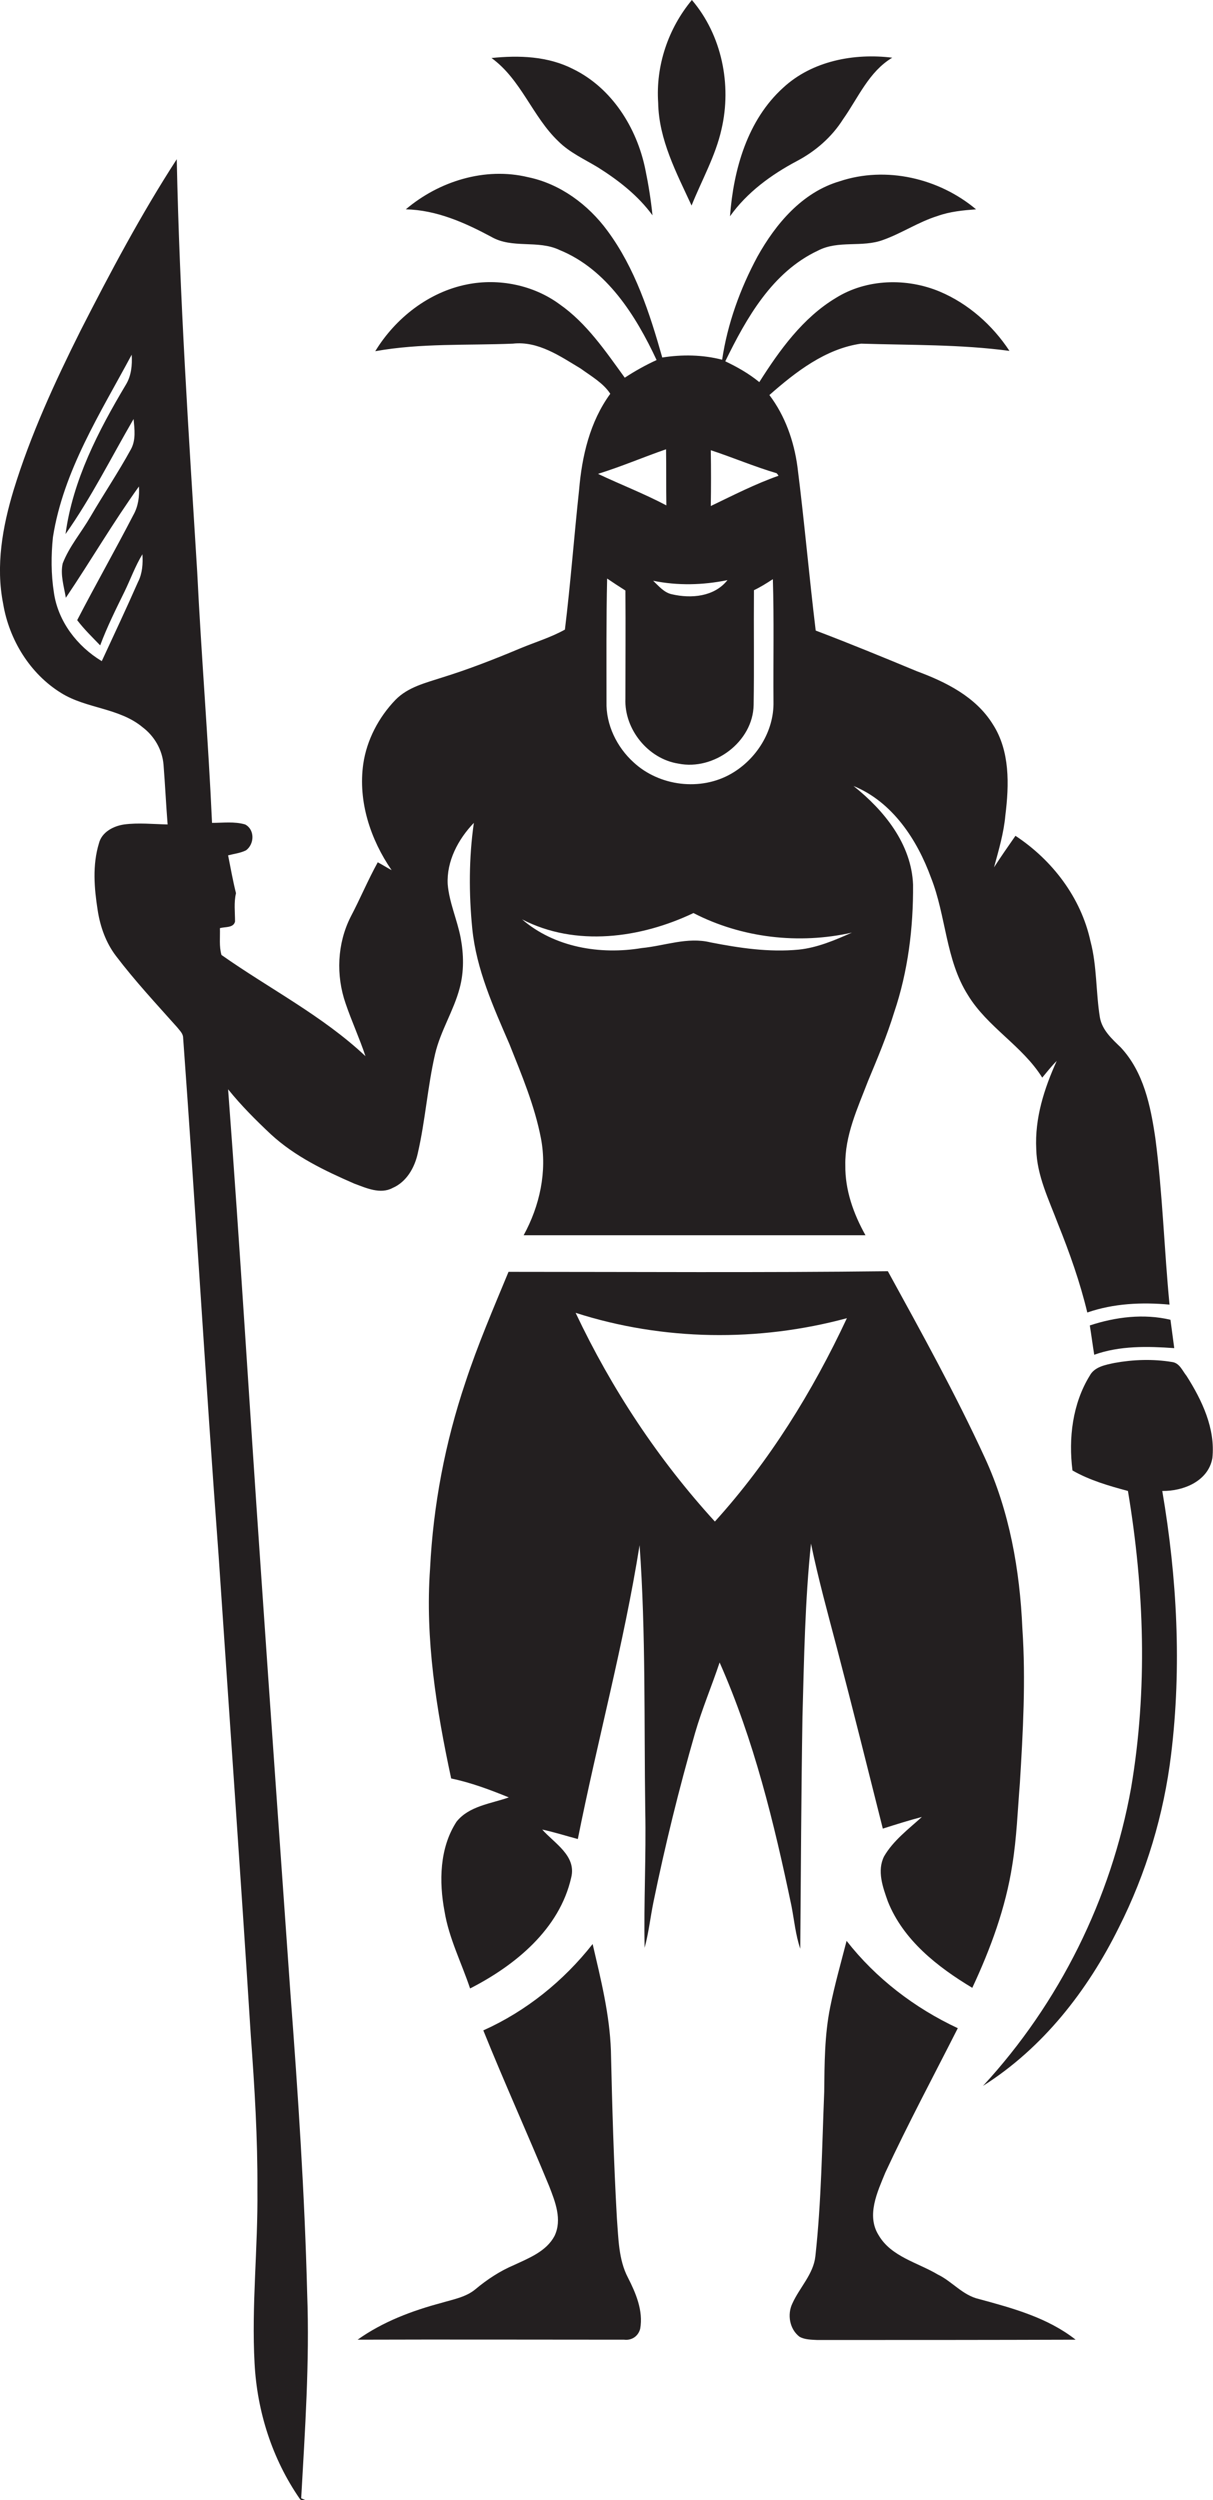
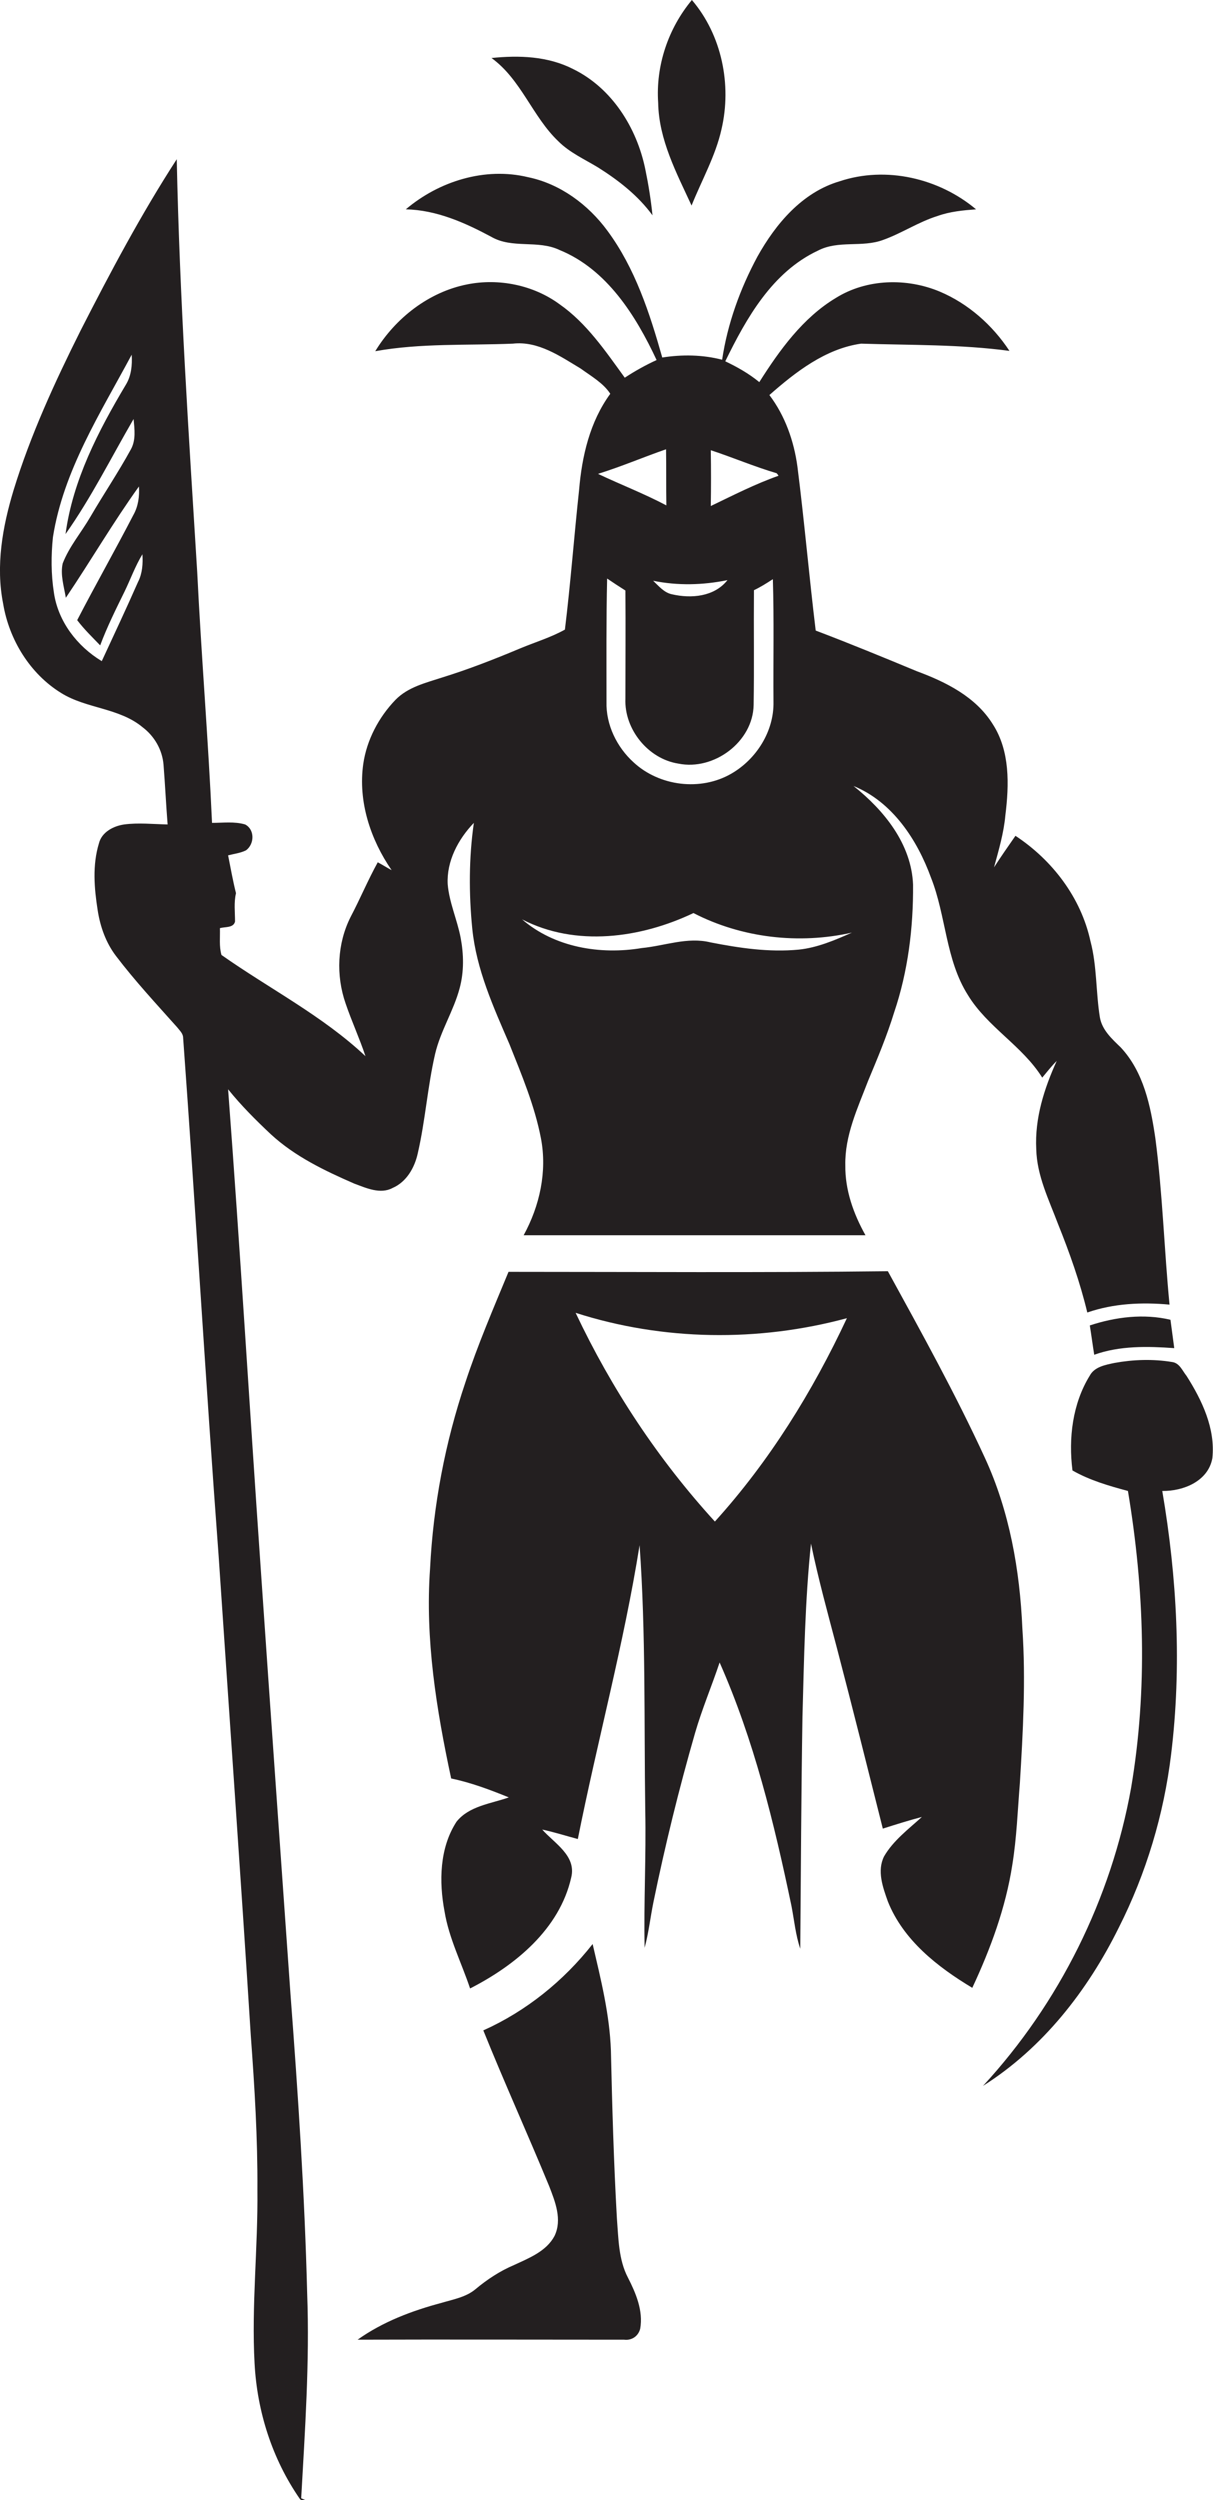
<svg xmlns="http://www.w3.org/2000/svg" version="1.1" id="Layer_1" x="0px" y="0px" viewBox="0 0 385 793" enable-background="new 0 0 385 793" xml:space="preserve">
  <g>
    <path fill="#231F20" d="M219.5,65.2c3.2-8,7.6-15.7,9.5-24.2c3.3-14.1,0.1-29.9-9.4-41c-7.5,9-11.5,20.8-10.7,32.6   C209.1,44.3,214.7,54.8,219.5,65.2z" />
    <path fill="#231F20" d="M177.2,44.8c3.6,3.6,8.3,5.7,12.6,8.3c6.5,4.1,12.7,8.9,17.3,15.2c-0.5-4.9-1.3-9.9-2.3-14.7   c-2.7-13.1-10.6-25.7-22.9-31.7c-8-4.1-17.2-4.4-25.9-3.5C165.4,25.2,169,37,177.2,44.8z" />
-     <path fill="#231F20" d="M252.9,51.1c5.9-3.1,11.1-7.6,14.7-13.3c4.8-6.8,8.2-15.1,15.6-19.5c-12.1-1.5-25.4,1-34.6,9.5   c-11.4,10.3-15.8,26-16.9,40.8C237.1,61,244.8,55.4,252.9,51.1z" />
    <path fill="#231F20" d="M86,359.8c7.6,7,17,11.5,26.4,15.6c3.8,1.4,8.3,3.5,12.2,1.4c4.4-1.9,7-6.4,8-11   c2.4-10.4,3.1-21.1,5.5-31.5c1.7-7.3,5.9-13.7,7.8-20.9c1.4-5.2,1.3-10.7,0.3-16c-1.1-5.7-3.6-11.1-4.1-16.9   c-0.4-7.3,3.3-14.3,8.3-19.5c-1.6,11.1-1.6,22.5-0.5,33.6c1.3,12.9,6.7,24.8,11.8,36.6c3.9,9.8,8,19.5,10,29.9   c2,10.5-0.4,21.4-5.5,30.7c36.2,0,72.3,0,108.5,0c-3.8-6.8-6.5-14.3-6.4-22.2c-0.2-9.4,3.9-18.1,7.2-26.7c3-7.2,6-14.3,8.3-21.8   c4.4-13,6.1-26.8,6-40.5c-0.5-12.9-9.2-23.6-18.9-31.3c12.3,5,20.2,17,24.6,29.1c4.8,12.1,4.6,26,11.7,37.2   c6.2,10.2,17.3,16.1,23.6,26.2c1.5-1.8,2.9-3.6,4.6-5.3c-4,8.8-7,18.2-6.5,28c0.2,8.4,4,16,6.9,23.7c3.7,9.2,7,18.5,9.3,28.1   c8.4-2.9,17.3-3.3,26.1-2.5c-1.7-17.6-2.2-35.3-4.5-52.8c-1.5-10.2-3.7-21-11-28.8c-2.8-2.7-5.9-5.5-6.6-9.5   c-1.3-8-0.9-16.3-3-24.2c-3-13.8-12.1-25.7-23.8-33.4c-2.3,3.3-4.6,6.6-6.8,10c1.5-5.5,3.1-10.9,3.6-16.5c1.2-9.7,1.5-20.4-4-28.9   c-5.4-8.7-14.9-13.4-24.1-16.8c-10.6-4.4-21.3-8.8-32.1-12.9c-2.1-17.3-3.6-34.7-5.8-52c-1.1-8.1-3.9-16.1-8.9-22.7   c8.3-7.3,17.8-14.7,29.1-16.3c15.7,0.5,31.5,0.2,47.1,2.3c-5.4-8.2-13.1-15-22.1-18.8c-10.5-4.4-23.2-4.1-33,2   c-10.5,6.3-17.9,16.6-24.3,26.7c-3.3-2.7-7-4.8-10.8-6.6c6.7-13.7,14.9-28.3,29.4-35.1c6.5-3.4,14-0.9,20.7-3.4   c5.9-2.1,11.2-5.7,17.3-7.6c3.9-1.4,8.1-1.8,12.2-2.1c-11.8-9.9-28.6-13.8-43.3-8.9c-11.9,3.5-20.3,13.5-26.1,23.9   c-5.5,10.2-9.5,21.3-11.2,32.7c-6.2-1.6-12.7-1.7-19-0.7c-4-14.1-8.6-28.3-17.4-40.2c-6.1-8.3-15-14.9-25.2-17   c-13.7-3.3-28.3,1.3-38.8,10.2c9.7,0.2,18.7,4.2,27.1,8.7c6.7,3.9,14.8,0.9,21.7,4.2c15,6.1,24.2,20.8,30.8,34.9   c-3.5,1.6-6.9,3.5-10.1,5.6c-6.1-8.4-12.1-17.3-20.7-23.3c-8.3-6.1-19.3-8.3-29.3-6.3c-12.2,2.4-22.8,10.7-29.2,21.2   c14.4-2.6,29.1-1.8,43.7-2.4c8-0.9,15,4,21.5,7.9c3.3,2.4,7.2,4.6,9.4,8c-6.5,8.9-9,19.8-9.9,30.5c-1.6,14.8-2.7,29.6-4.5,44.3   c-4.5,2.5-9.5,4-14.3,6c-8.1,3.4-16.3,6.6-24.7,9.2c-5.2,1.7-10.8,3-14.8,7.1c-5.3,5.5-9.1,12.7-10.2,20.3c-1.7,11.9,2.3,24,9,33.7   c-1.5-0.8-2.9-1.7-4.4-2.5c-3.1,5.6-5.6,11.6-8.6,17.3c-4.3,8.5-4.7,18.6-1.6,27.5c1.9,5.6,4.4,11,6.3,16.7   c-13.6-12.8-30.5-21.4-45.7-32.1c-0.8-2.7-0.4-5.7-0.5-8.5c1.6-0.5,4.3,0,4.8-2.1c0-3-0.4-6,0.3-9c-1-4-1.7-8-2.5-12   c1.9-0.5,3.9-0.7,5.7-1.6c2.7-2,2.8-6.6-0.3-8.2c-3.4-1-7-0.5-10.5-0.5c-1.2-26.5-3.4-53-4.7-79.5c-2.7-43.6-5.6-87.3-6.5-131   C44.7,68.1,35,86.4,25.6,104.8c-8.2,16.4-15.9,33.1-21.3,50.7c-3.5,11.6-5.7,23.9-3.3,36c1.9,11.4,8.5,22.2,18.4,28.3   c8,5,18.5,4.7,25.9,10.9c3.7,2.8,6.2,7.1,6.6,11.8c0.5,6.3,0.8,12.7,1.3,19c-4.6-0.1-9.3-0.6-13.8,0c-3.4,0.5-7.1,2.4-8,6   c-2.1,6.9-1.5,14.2-0.4,21.2c0.8,5.2,2.6,10.3,5.8,14.5c6,7.9,12.8,15.2,19.4,22.6c0.7,0.9,1.7,1.8,1.9,3   c4,54.9,7.2,109.9,11.3,164.8c3.4,50.7,7,101.3,10.2,152c1.2,16.3,2.2,32.6,2.1,49c0.2,18.3-1.9,36.7-0.9,55   c0.8,15.3,5.6,30.3,14.3,42.9c0.4,0.7,1.2,0.5,1.9,0.5l-1.4-0.6c1.2-21.6,2.7-43.2,1.9-64.9c-0.8-31.7-2.9-63.3-5.3-95   c-3.2-45.3-6.4-90.5-9.5-135.8c-3.5-50.4-6.5-100.8-10.3-151.2C76.5,350.6,81.2,355.3,86,359.8z M225.6,142.8   c7,2.3,13.8,5.2,20.9,7.3c0.2,0.2,0.5,0.6,0.6,0.8c-7.4,2.6-14.4,6.2-21.5,9.6C225.7,154.6,225.7,148.7,225.6,142.8z M245.5,222.6   c0.2,9.3-5.4,18.2-13.4,22.8c-9.7,5.6-22.8,4-31-3.6c-5.3-4.8-8.8-11.9-8.6-19.2c0-13-0.1-26,0.2-39.1c1.9,1.3,3.9,2.6,5.8,3.8   c0.1,11.4,0,22.8,0,34.3c-0.4,9.7,7.2,19.1,16.8,20.6c11.3,2.3,23.7-6.9,23.9-18.6c0.2-12.1,0-24.3,0.1-36.4c2.1-1,4-2.2,6-3.5   C245.7,196.6,245.4,209.6,245.5,222.6z M230.9,184c-4.2,5.3-11.5,5.9-17.6,4.5c-2.5-0.5-4.2-2.6-6-4.3   C215.1,185.8,223.1,185.6,230.9,184z M211.4,142.5c0.1,5.9,0,11.9,0.1,17.8c-7-3.7-14.5-6.6-21.7-10   C197.2,148,204.2,145,211.4,142.5z M220.1,289.6c15.3,7.9,33.5,10,50.3,6.2c-5.4,2.4-11,4.8-16.9,5.4c-9.4,0.9-18.8-0.5-28-2.3   c-7.3-1.8-14.5,1.1-21.8,1.8c-13.2,2.2-27.7-0.2-38-9.1C182.7,300.4,203.3,297.6,220.1,289.6z M43.8,184.6   c-3.7,8.4-7.6,16.7-11.5,25.1c-7.8-4.7-13.9-12.6-15.2-21.8c-0.9-5.8-0.9-11.7-0.3-17.5c3.3-21.1,15.1-39.4,25-57.9   c0.2,3.3-0.1,6.7-1.9,9.6c-8.7,14.6-16.8,30.2-19.1,47.3c8.2-11.6,14.5-24.3,21.6-36.5c0.3,3.2,0.8,6.7-0.9,9.7   c-4,7.3-8.6,14.1-12.8,21.3c-2.9,5-6.7,9.4-8.8,14.8c-0.8,3.6,0.4,7.3,1,10.9c7.9-11.7,15-23.9,23.2-35.3c0.2,3.1-0.2,6.3-1.8,9.1   c-5.8,11.2-12,22.1-17.8,33.3c2.2,2.9,4.8,5.4,7.3,8c2.2-5.9,5-11.5,7.7-17c1.9-3.9,3.4-8.1,5.7-11.9   C45.4,178.7,45.2,181.9,43.8,184.6z" />
    <path fill="#231F20" d="M254,618.1c0.2-24.5,0.3-49.1,0.7-73.6c0.5-18.3,0.8-36.7,2.7-54.9c2.3,11.1,5.3,22,8.2,33   c5,19.1,9.8,38.3,14.6,57.4c4.1-1.3,8.2-2.6,12.4-3.7c-4.3,3.9-9.1,7.5-12,12.5c-2.3,4.6-0.4,9.8,1.2,14.3   c4.9,12.3,15.8,20.8,26.8,27.4c5.8-12.4,10.6-25.4,12.7-39c1.4-8.6,1.7-17.3,2.4-25.9c1-16.3,1.9-32.7,0.8-49   c-0.8-18.6-4.1-37.3-11.9-54.2c-9.3-20.2-20.1-39.7-30.8-59.2c-40.1,0.5-80.3,0.2-120.4,0.2c-4.8,11.6-9.8,23.2-13.7,35.1   c-6.4,19-10.2,38.9-11.2,59c-1.6,22.4,2,44.7,6.7,66.6c6.3,1.3,12.4,3.6,18.3,6c-5.7,2-12.6,2.7-16.6,7.7c-5.4,8.3-5.6,19-3.8,28.5   c1.4,8.5,5.4,16.3,8.1,24.4c14.3-7.3,28.4-18.8,32.1-35.2c1.7-6.9-5.3-10.8-9.2-15.2c3.8,0.8,7.5,2,11.3,3   c6.2-31.1,14.6-61.8,19.6-93.2c2,28,1.4,56.1,1.8,84.2c0.3,14.5-0.5,29-0.2,43.5c1.3-4.8,1.8-9.6,2.8-14.5   c3.7-18,8.1-35.9,13.2-53.6c2.2-7.6,5.3-14.9,7.8-22.4c10.9,24.6,17.3,50.9,22.8,77.2C252.1,609.1,252.5,613.7,254,618.1z    M226.9,482.6c-18-19.7-32.8-42.1-44.2-66.2c27.7,8.9,58,9.3,86.1,1.7C257.9,441.4,244.2,463.5,226.9,482.6z" />
    <path fill="#231F20" d="M345.9,420.4c0.5,3.1,0.9,6.2,1.4,9.3c8.1-2.9,16.9-2.7,25.4-2.1c-0.4-3-0.8-6-1.2-9   C363,416.6,354.1,417.7,345.9,420.4z" />
    <path fill="#231F20" d="M376.6,436.4c-1.3-1.6-2.2-4.1-4.6-4.4c-6-1-12.3-0.8-18.3,0.3c-2.8,0.6-6.3,1.2-7.8,4   c-5.5,8.9-6.8,19.9-5.5,30.1c5.4,3.1,11.6,4.9,17.6,6.5c5.2,31.1,6.3,63,1,94.2c-6.3,35.1-22.8,68.3-47,94.5   c19-12,33.2-30.2,43.1-50.2c8.7-17.2,14.3-35.9,16.6-54.9c3.4-27.8,1.9-56.1-2.8-83.6c6.7,0.1,14.6-3.1,15.9-10.4   C385.8,453.1,381.5,444.1,376.6,436.4z" />
-     <path fill="#231F20" d="M297.6,721.4c-6.4-3.8-14.7-5.6-18.7-12.4c-4-6.3-0.4-13.8,2.1-19.9c7.2-15.5,15.3-30.6,23-45.8   c-13.7-6.4-26-15.8-35.3-27.7c-1.8,7-3.8,14-5.2,21c-1.8,8.9-1.8,17.9-1.9,26.9c-0.7,17.4-0.9,34.8-2.8,52.1c-0.6,5.7-5,9.9-7.3,15   c-1.7,3.5-0.9,8.2,2.3,10.6c1.7,0.9,3.7,0.9,5.6,1c27.3,0,54.7,0,82-0.1c-8.9-7-20-10-30.7-12.9C305.5,728,302.2,723.6,297.6,721.4   z" />
    <path fill="#231F20" d="M195.8,703.6c-1-17.7-1.5-35.5-1.9-53.2c-0.4-11.5-3.2-22.6-5.8-33.8c-9.2,11.7-21.1,21.3-34.7,27.4   c6.7,16.6,14.1,32.9,20.9,49.4c1.9,4.9,4.2,10.6,1.7,15.8c-2.6,4.9-8.1,7-12.8,9.2c-4.5,1.9-8.6,4.6-12.3,7.7   c-3,2.5-7,3.2-10.7,4.3c-9.4,2.5-18.7,6-26.7,11.7c28.2-0.1,56.4,0,84.6,0c2.4,0.3,4.5-1.1,5.1-3.5c1-5.7-1.4-11.3-3.9-16.2   C196.3,716.7,196.3,709.9,195.8,703.6z" />
  </g>
</svg>